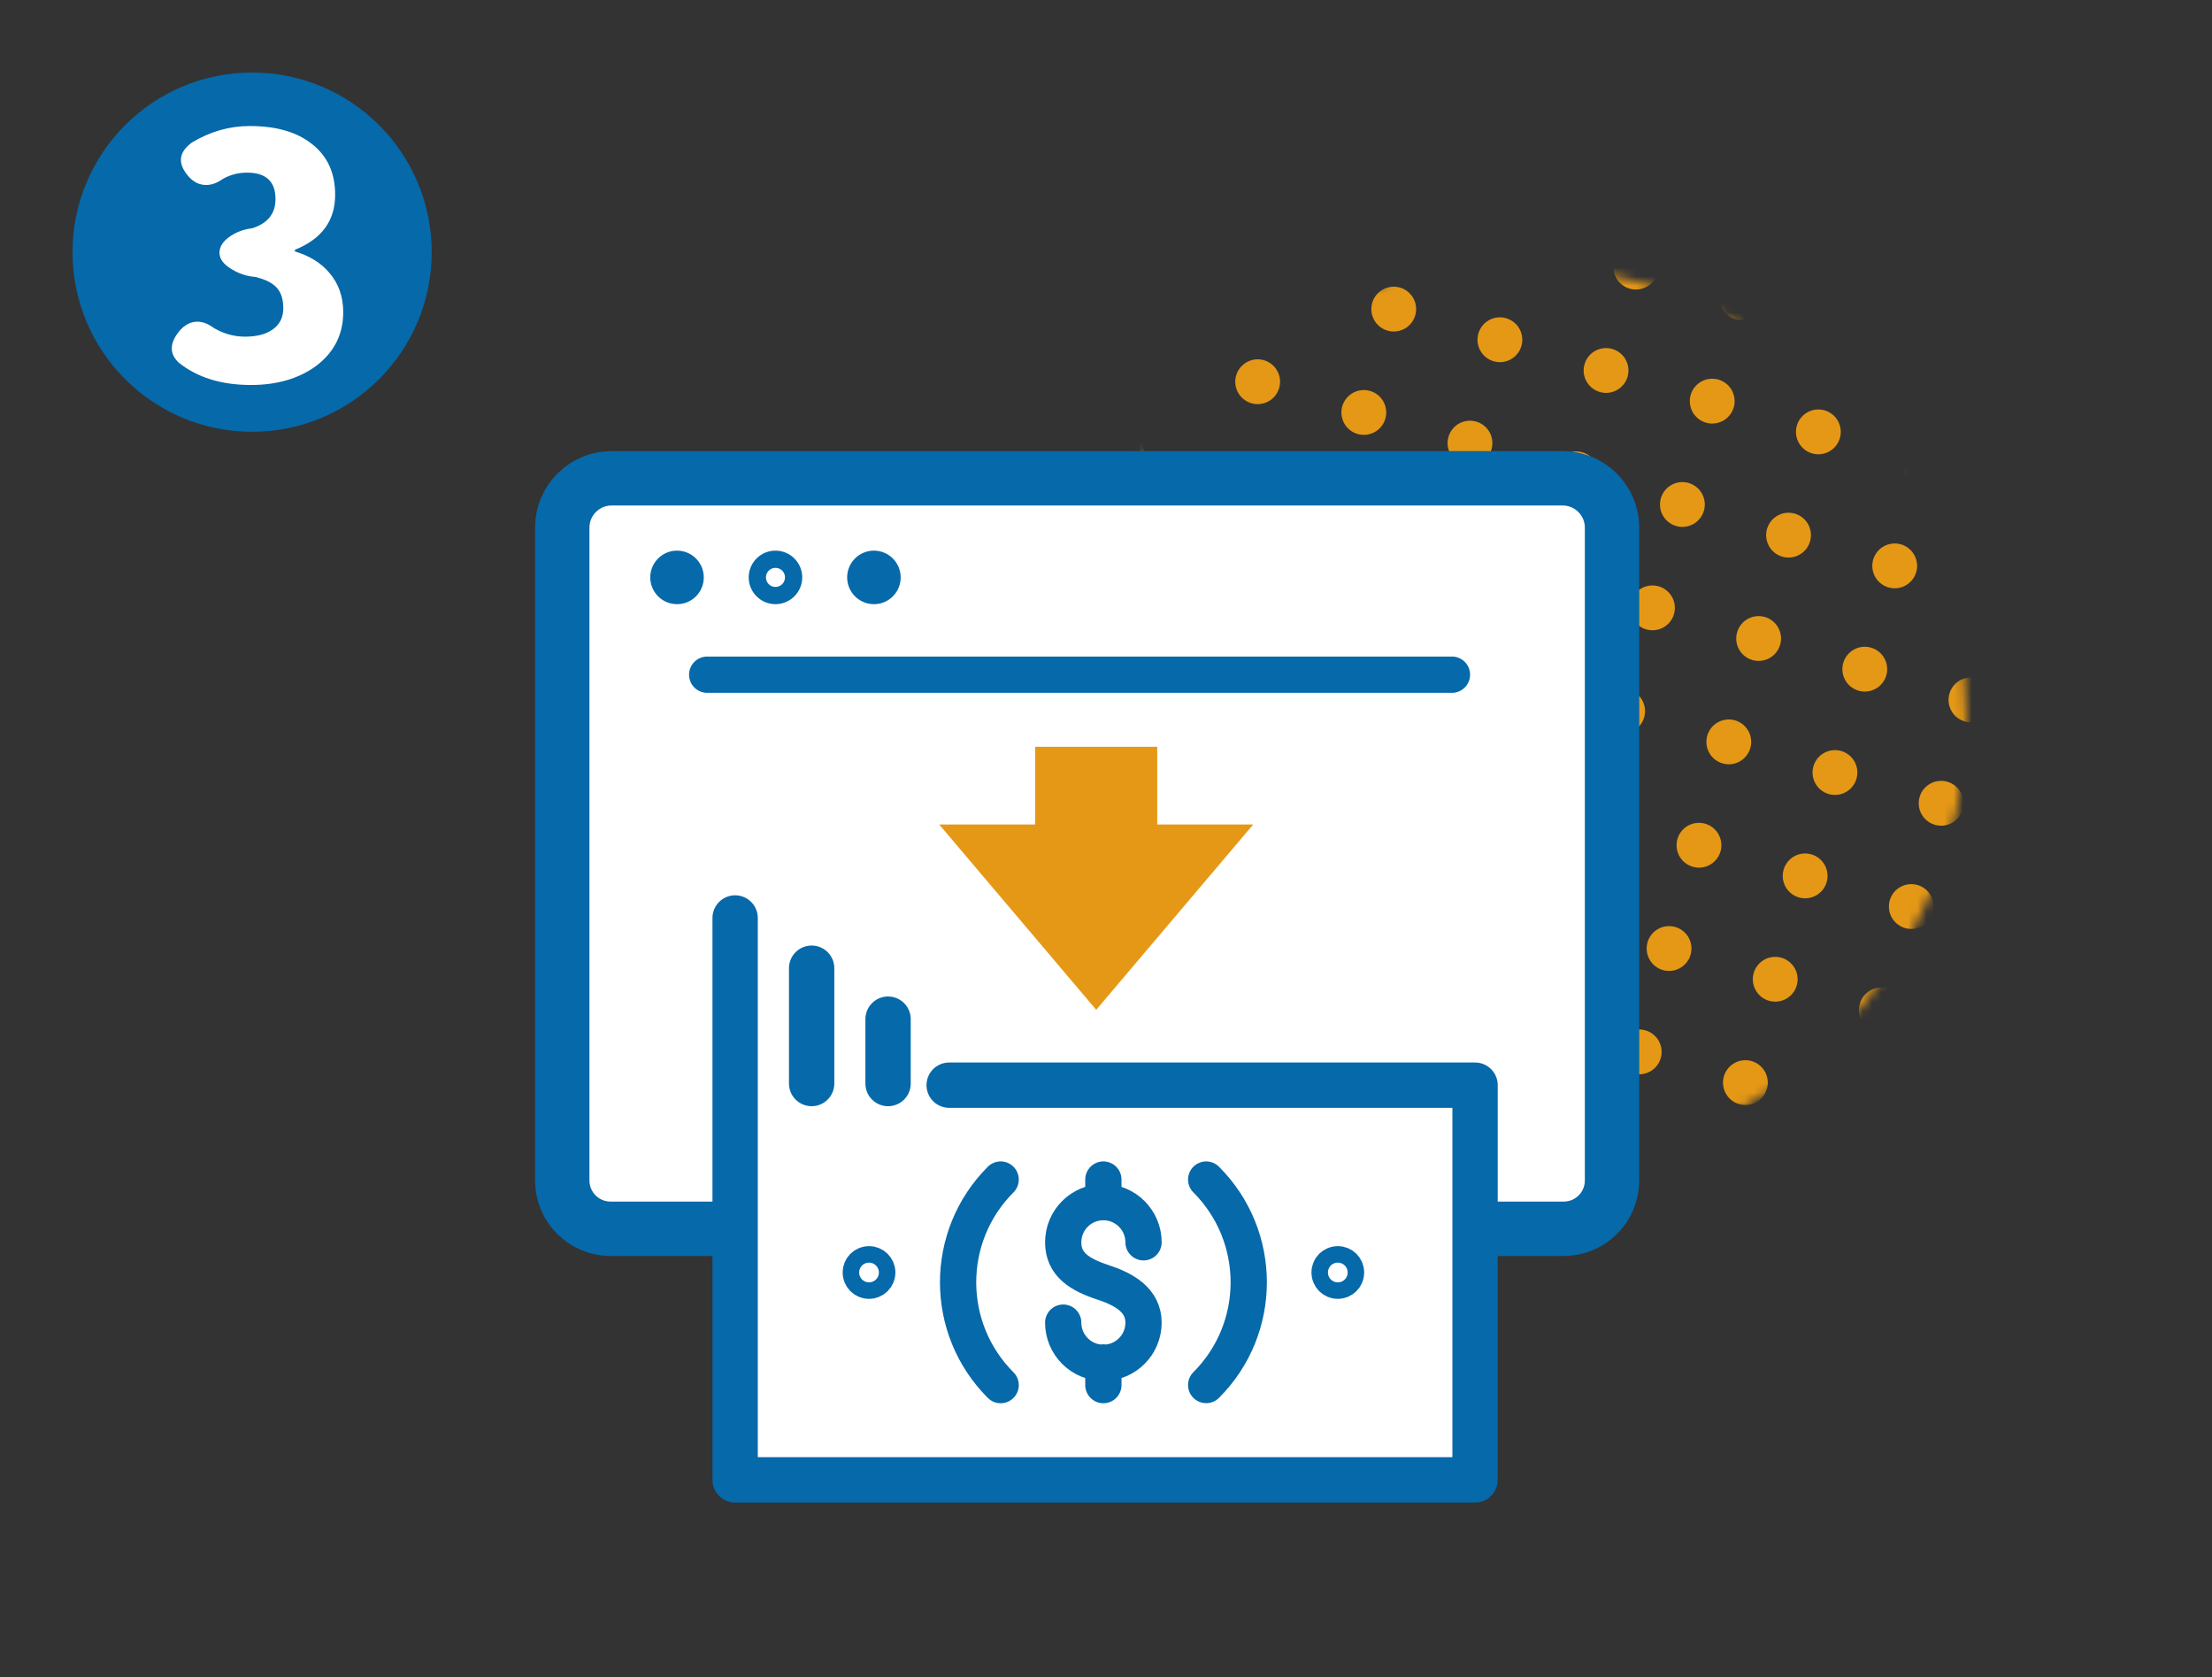
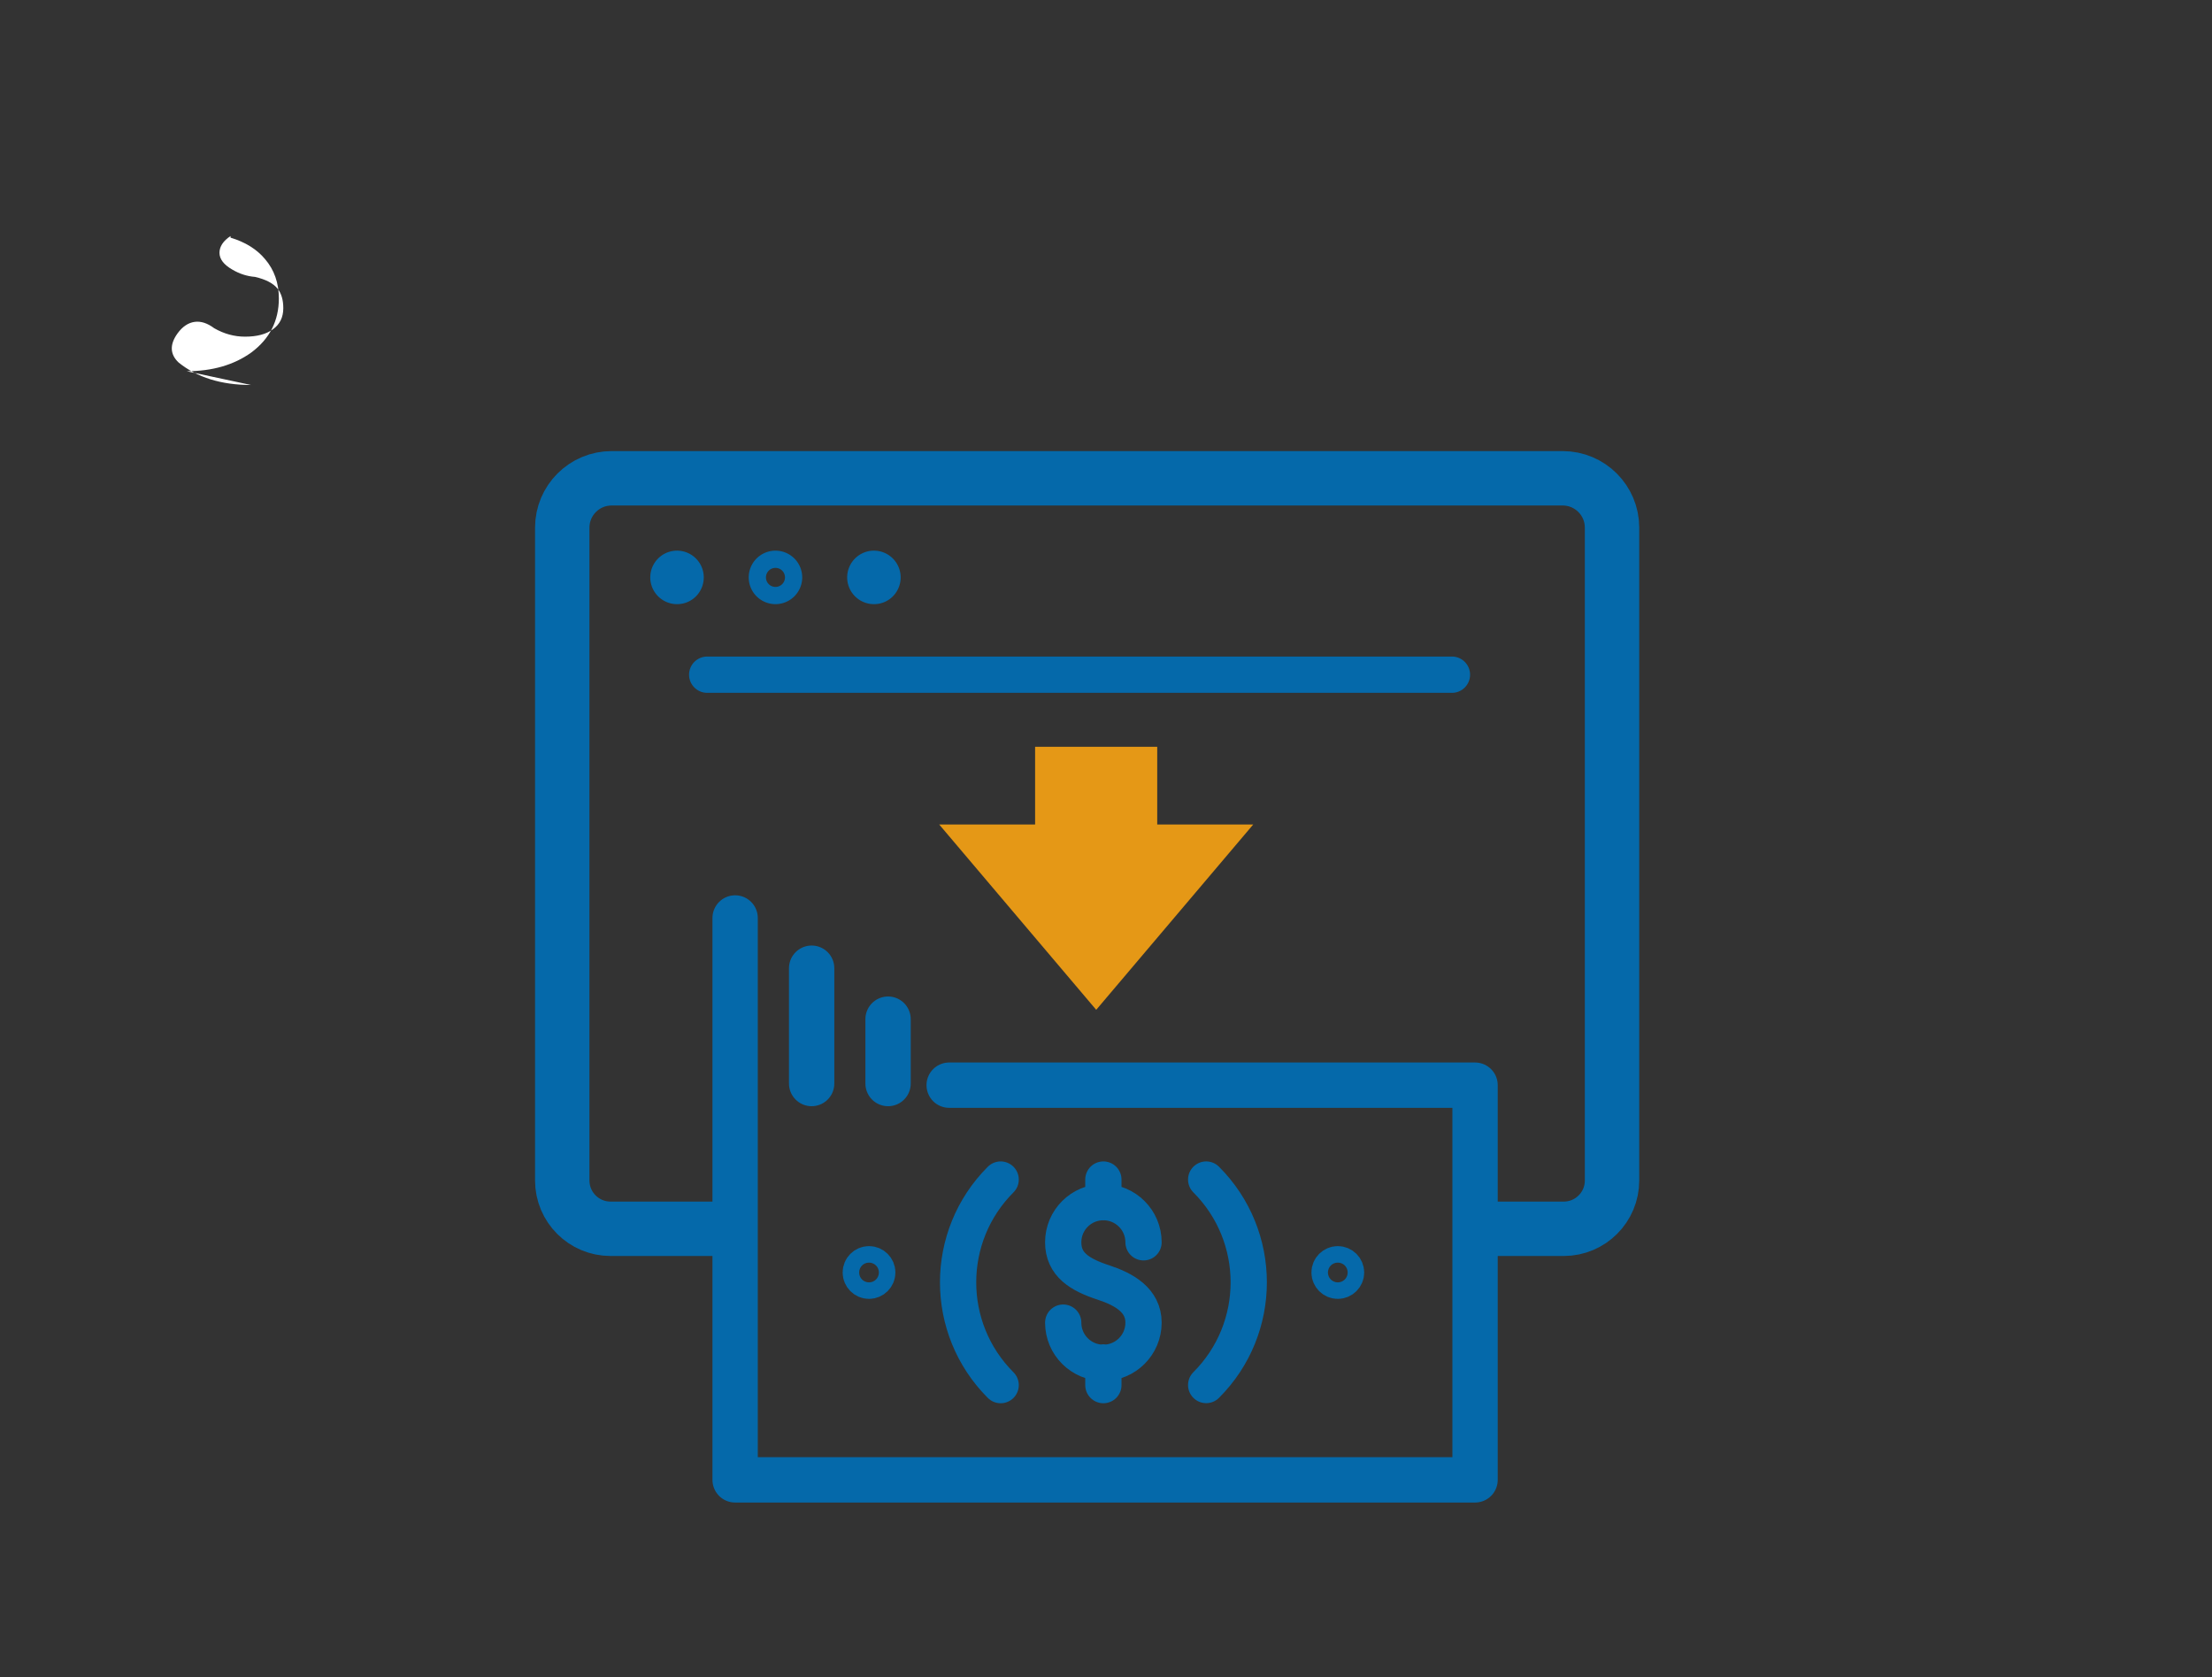
<svg xmlns="http://www.w3.org/2000/svg" width="244" height="185" fill="none">
  <rect width="100%" height="100%" fill="#333333" stroke="none" />
  <defs>
    <style>@keyframes spark{0%,to{opacity:0}50%{opacity:1}}</style>
  </defs>
  <mask id="a" width="100" height="101" x="117" y="29" maskUnits="userSpaceOnUse">
-     <path fill="#fff" d="M166.97 129.03c27.581 0 49.94-22.359 49.94-49.94 0-27.581-22.359-49.94-49.94-49.94s-49.94 22.359-49.94 49.94c0 27.581 22.359 49.94 49.94 49.94z" />
-   </mask>
-   <path fill="#0569aa" d="M27.81 47.62c10.94 0 19.81-8.87 19.81-19.81S38.75 8 27.81 8 8 16.87 8 27.81s8.87 19.81 19.81 19.81z" />
-   <path fill="#fff" d="M27.69 42.46c-3.28 0-5.95-.83-7.99-2.48-.96-.91-1-1.99-.11-3.22.54-.74 1.17-1.16 1.87-1.26s1.42.14 2.17.7c1.08.62 2.22.93 3.4.93 1.31 0 2.33-.27 3.07-.81.76-.54 1.15-1.32 1.15-2.33 0-.91-.21-1.63-.63-2.15-.47-.59-1.29-1.02-2.48-1.3-.89-.07-1.73-.34-2.52-.81-.94-.54-1.41-1.16-1.41-1.85s.41-1.31 1.22-1.85c.72-.47 1.5-.75 2.37-.85 1.73-.54 2.59-1.62 2.59-3.22 0-1.95-1.05-2.92-3.14-2.92-.94 0-1.81.22-2.63.67-.72.52-1.42.75-2.11.68-.69-.06-1.31-.42-1.85-1.09-1.09-1.36-.91-2.55.52-3.59 2.02-1.21 4.14-1.81 6.36-1.81 2.91 0 5.19.65 6.84 1.96 1.73 1.33 2.59 3.21 2.59 5.62 0 2.86-1.48 4.88-4.44 6.07v.18c1.63.49 2.9 1.28 3.81 2.37 1.01 1.18 1.52 2.63 1.52 4.33 0 2.47-1.01 4.45-3.03 5.96-1.92 1.38-4.3 2.07-7.14 2.07z" />
+     </mask>
+   <path fill="#fff" d="M27.69 42.46c-3.28 0-5.95-.83-7.99-2.48-.96-.91-1-1.99-.11-3.22.54-.74 1.17-1.16 1.87-1.26s1.42.14 2.17.7c1.08.62 2.22.93 3.4.93 1.31 0 2.33-.27 3.07-.81.76-.54 1.15-1.32 1.15-2.33 0-.91-.21-1.63-.63-2.15-.47-.59-1.29-1.02-2.48-1.3-.89-.07-1.73-.34-2.52-.81-.94-.54-1.41-1.16-1.41-1.85s.41-1.31 1.22-1.85v.18c1.63.49 2.9 1.28 3.81 2.37 1.01 1.18 1.52 2.63 1.52 4.33 0 2.47-1.01 4.45-3.03 5.96-1.92 1.38-4.3 2.07-7.14 2.07z" />
  <g fill="#e59816" mask="url(#a)">
    <path d="M115.31 37.81a2.47 2.47 0 1 0 0-4.94 2.47 2.47 0 0 0 0 4.94zM117.14 75.38a2.47 2.47 0 1 0 0-4.94 2.47 2.47 0 0 0 0 4.94zM120.44 63.99a2.47 2.47 0 1 0 0-4.94 2.47 2.47 0 0 0 0 4.94zM123.73 52.59a2.47 2.47 0 1 0 0-4.94 2.47 2.47 0 0 0 0 4.94zM127.02 41.19a2.47 2.47 0 1 0 0-4.94 2.47 2.47 0 0 0 0 4.94zM130.32 29.79a2.47 2.47 0 1 0 0-4.94 2.47 2.47 0 0 0 0 4.94zM115.68 124.36a2.47 2.47 0 1 0 0-4.94 2.47 2.47 0 0 0 0 4.94zM118.97 112.96a2.47 2.47 0 1 0 0-4.94 2.47 2.47 0 0 0 0 4.94zM122.27 101.56a2.47 2.47 0 1 0 0-4.94 2.47 2.47 0 0 0 0 4.94zM125.56 90.16a2.47 2.47 0 1 0 0-4.94 2.47 2.47 0 0 0 0 4.94zM128.85 78.77a2.47 2.47 0 1 0 0-4.94 2.47 2.47 0 0 0 0 4.94zM132.15 67.37a2.47 2.47 0 1 0 0-4.94 2.47 2.47 0 0 0 0 4.94zM135.44 55.97a2.47 2.47 0 1 0 0-4.94 2.47 2.47 0 0 0 0 4.94zM138.73 44.57a2.47 2.47 0 1 0 0-4.94 2.47 2.47 0 0 0 0 4.94zM142.03 33.18a2.47 2.47 0 1 0 0-4.94 2.47 2.47 0 0 0 0 4.94zM127.39 127.74a2.47 2.47 0 1 0 0-4.94 2.47 2.47 0 0 0 0 4.94zM130.68 116.34a2.47 2.47 0 1 0 0-4.94 2.47 2.47 0 0 0 0 4.94zM133.98 104.95a2.47 2.47 0 1 0 0-4.94 2.47 2.47 0 0 0 0 4.94zM137.27 93.55a2.47 2.47 0 1 0 0-4.94 2.47 2.47 0 0 0 0 4.94zM140.56 82.15a2.47 2.47 0 1 0 0-4.94 2.47 2.47 0 0 0 0 4.94zM143.86 70.75a2.47 2.47 0 1 0 0-4.94 2.47 2.47 0 0 0 0 4.94zM147.15 59.35a2.47 2.47 0 1 0 0-4.94 2.47 2.47 0 0 0 0 4.94zM150.44 47.96a2.47 2.47 0 1 0 0-4.94 2.47 2.47 0 0 0 0 4.94zM153.74 36.56a2.47 2.47 0 1 0 0-4.94 2.47 2.47 0 0 0 0 4.94zM139.1 131.13a2.47 2.47 0 1 0 0-4.94 2.47 2.47 0 0 0 0 4.94zM142.39 119.73a2.47 2.47 0 1 0 0-4.94 2.47 2.47 0 0 0 0 4.94zM145.69 108.33a2.47 2.47 0 1 0 0-4.94 2.47 2.47 0 0 0 0 4.94zM148.98 96.93a2.47 2.47 0 1 0 0-4.94 2.47 2.47 0 0 0 0 4.94zM152.27 85.53a2.47 2.47 0 1 0 0-4.94 2.47 2.47 0 0 0 0 4.94zM155.57 74.14a2.47 2.47 0 1 0 0-4.94 2.47 2.47 0 0 0 0 4.94zM158.86 62.74a2.47 2.47 0 1 0 0-4.94 2.47 2.47 0 0 0 0 4.94zM162.15 51.34a2.47 2.47 0 1 0 0-4.94 2.47 2.47 0 0 0 0 4.94zM165.45 39.94a2.47 2.47 0 1 0 0-4.94 2.47 2.47 0 0 0 0 4.94zM154.1 123.11a2.47 2.47 0 1 0 0-4.94 2.47 2.47 0 0 0 0 4.94zM157.4 111.71a2.47 2.47 0 1 0 0-4.94 2.47 2.47 0 0 0 0 4.94zM160.69 100.32a2.47 2.47 0 1 0 0-4.94 2.47 2.47 0 0 0 0 4.94zM163.98 88.92a2.47 2.47 0 1 0 0-4.94 2.47 2.47 0 0 0 0 4.94zM167.28 77.52a2.47 2.47 0 1 0 0-4.94 2.47 2.47 0 0 0 0 4.94zM170.57 66.12a2.47 2.47 0 1 0 0-4.94 2.47 2.47 0 0 0 0 4.94zM173.87 54.73a2.47 2.47 0 1 0 0-4.94 2.47 2.47 0 0 0 0 4.94zM177.16 43.33a2.47 2.47 0 1 0 0-4.94 2.47 2.47 0 0 0 0 4.94zM180.45 31.93a2.47 2.47 0 1 0 0-4.94 2.47 2.47 0 0 0 0 4.94zM165.82 126.5a2.47 2.47 0 1 0 0-4.94 2.47 2.47 0 0 0 0 4.94zM169.11 115.1a2.47 2.47 0 1 0 0-4.94 2.47 2.47 0 0 0 0 4.94zM172.4 103.7a2.47 2.47 0 1 0 0-4.94 2.47 2.47 0 0 0 0 4.94zM175.7 92.3a2.47 2.47 0 1 0 0-4.94 2.47 2.47 0 0 0 0 4.94zM178.99 80.9a2.47 2.47 0 1 0 0-4.94 2.47 2.47 0 0 0 0 4.94zM182.28 69.51a2.47 2.47 0 1 0 0-4.94 2.47 2.47 0 0 0 0 4.94zM185.58 58.11a2.47 2.47 0 1 0 0-4.94 2.47 2.47 0 0 0 0 4.94zM188.87 46.71a2.47 2.47 0 1 0 0-4.94 2.47 2.47 0 0 0 0 4.94zM192.16 35.31a2.47 2.47 0 1 0 0-4.94 2.47 2.47 0 0 0 0 4.94zM177.53 129.88a2.47 2.47 0 1 0 0-4.94 2.47 2.47 0 0 0 0 4.94zM180.82 118.48a2.47 2.47 0 1 0 0-4.94 2.47 2.47 0 0 0 0 4.94zM184.11 107.08a2.47 2.47 0 1 0 0-4.94 2.47 2.47 0 0 0 0 4.94zM187.41 95.69a2.47 2.47 0 1 0 0-4.94 2.47 2.47 0 0 0 0 4.94zM190.7 84.29a2.47 2.47 0 1 0 0-4.94 2.47 2.47 0 0 0 0 4.94zM193.99 72.89a2.47 2.47 0 1 0 0-4.94 2.47 2.47 0 0 0 0 4.94zM197.29 61.49a2.47 2.47 0 1 0 0-4.94 2.47 2.47 0 0 0 0 4.94zM200.58 50.1a2.47 2.47 0 1 0 0-4.94 2.47 2.47 0 0 0 0 4.94zM203.87 38.7a2.47 2.47 0 1 0 0-4.94 2.47 2.47 0 0 0 0 4.94zM189.24 133.26a2.47 2.47 0 1 0 0-4.94 2.47 2.47 0 0 0 0 4.94zM192.53 121.87a2.47 2.47 0 1 0 0-4.94 2.47 2.47 0 0 0 0 4.94zM195.82 110.47a2.47 2.47 0 1 0 0-4.94 2.47 2.47 0 0 0 0 4.94zM199.12 99.07a2.47 2.47 0 1 0 0-4.94 2.47 2.47 0 0 0 0 4.94zM202.41 87.67a2.47 2.47 0 1 0 0-4.94 2.47 2.47 0 0 0 0 4.94zM205.7 76.27a2.47 2.47 0 1 0 0-4.94 2.47 2.47 0 0 0 0 4.94zM209 64.88a2.47 2.47 0 1 0 0-4.94 2.47 2.47 0 0 0 0 4.94zM212.29 53.48a2.47 2.47 0 1 0 0-4.94 2.47 2.47 0 0 0 0 4.94zM215.58 42.08a2.47 2.47 0 1 0 0-4.94 2.47 2.47 0 0 0 0 4.94zM218.88 30.68a2.47 2.47 0 1 0 0-4.94 2.47 2.47 0 0 0 0 4.94zM204.24 125.25a2.47 2.47 0 1 0 0-4.94 2.47 2.47 0 0 0 0 4.94zM207.53 113.85a2.47 2.47 0 1 0 0-4.94 2.47 2.47 0 0 0 0 4.94zM210.83 102.45a2.47 2.47 0 1 0 0-4.94 2.47 2.47 0 0 0 0 4.94zM214.12 91.06a2.47 2.47 0 1 0 0-4.94 2.47 2.47 0 0 0 0 4.94zM217.41 79.66a2.47 2.47 0 1 0 0-4.94 2.47 2.47 0 0 0 0 4.94zM215.95 128.63a2.47 2.47 0 1 0 0-4.94 2.47 2.47 0 0 0 0 4.94zM219.25 117.24a2.47 2.47 0 1 0 0-4.94 2.47 2.47 0 0 0 0 4.94z" />
  </g>
-   <path fill="#fff" d="M172.21 52.75H67.65A5.65 5.65 0 0 0 62 58.4v71.73a5.65 5.65 0 0 0 5.65 5.65h12.51v26.74c0 .94.76 1.7 1.7 1.7h80.01c.94 0 1.7-.76 1.7-1.7v-26.74h8.64a5.65 5.65 0 0 0 5.65-5.65V58.4a5.65 5.65 0 0 0-5.65-5.65z" />
  <path stroke="#0569aa" stroke-linecap="round" stroke-linejoin="round" stroke-width="6" d="M163.46 135.52h9.03c2.94 0 5.33-2.38 5.33-5.33v-72c0-3-2.44-5.44-5.44-5.44H67.46c-3 0-5.44 2.44-5.44 5.44v72c0 2.94 2.38 5.33 5.33 5.33h11.77" />
  <path stroke="#0569aa" stroke-linecap="round" stroke-linejoin="round" stroke-width="4" d="M75.63 63.68a.95.95 0 1 0-.95.95c.53.01.95-.42.95-.95zM85.54 64.63a.95.95 0 1 0 0-1.9.95.95 0 0 0 0 1.9zM97.35 63.68a.95.95 0 1 0-.95.95c.53.01.95-.42.95-.95zM78.01 74.41h82.15" />
  <path fill="#e59816" d="M114.18 82.36v8.57H103.6l17.32 20.44 17.32-20.44h-10.59v-8.57z" style="animation:spark 1s infinite" />
  <g stroke="#0569aa" stroke-linecap="round" stroke-linejoin="round">
    <path stroke-width="5" d="M81.09 101.24v61.97h81.62v-43.53H104.7" />
    <path stroke-width="4" d="M133.05 130.09c6.26 6.26 6.26 16.41 0 22.66M110.38 152.76c-6.26-6.26-6.26-16.41 0-22.67M96.77 140.34c0 .5-.41.91-.91.91s-.91-.41-.91-.91.41-.91.91-.91.91.41.91.91zM148.48 140.34c0 .5-.41.91-.91.91s-.91-.41-.91-.91.41-.91.91-.91.91.41.91.91zM126.14 137.01c0-2.44-1.98-4.43-4.43-4.43s-4.43 1.98-4.43 4.43 1.81 3.57 4.43 4.43c2.32.76 4.43 1.98 4.43 4.43s-1.98 4.43-4.43 4.43-4.43-1.98-4.43-4.43M121.71 152.76v-2.5M121.71 132.59v-2.5" />
    <path stroke-width="5" d="M89.53 106.78v12.72M97.96 119.5v-7.1" />
  </g>
</svg>